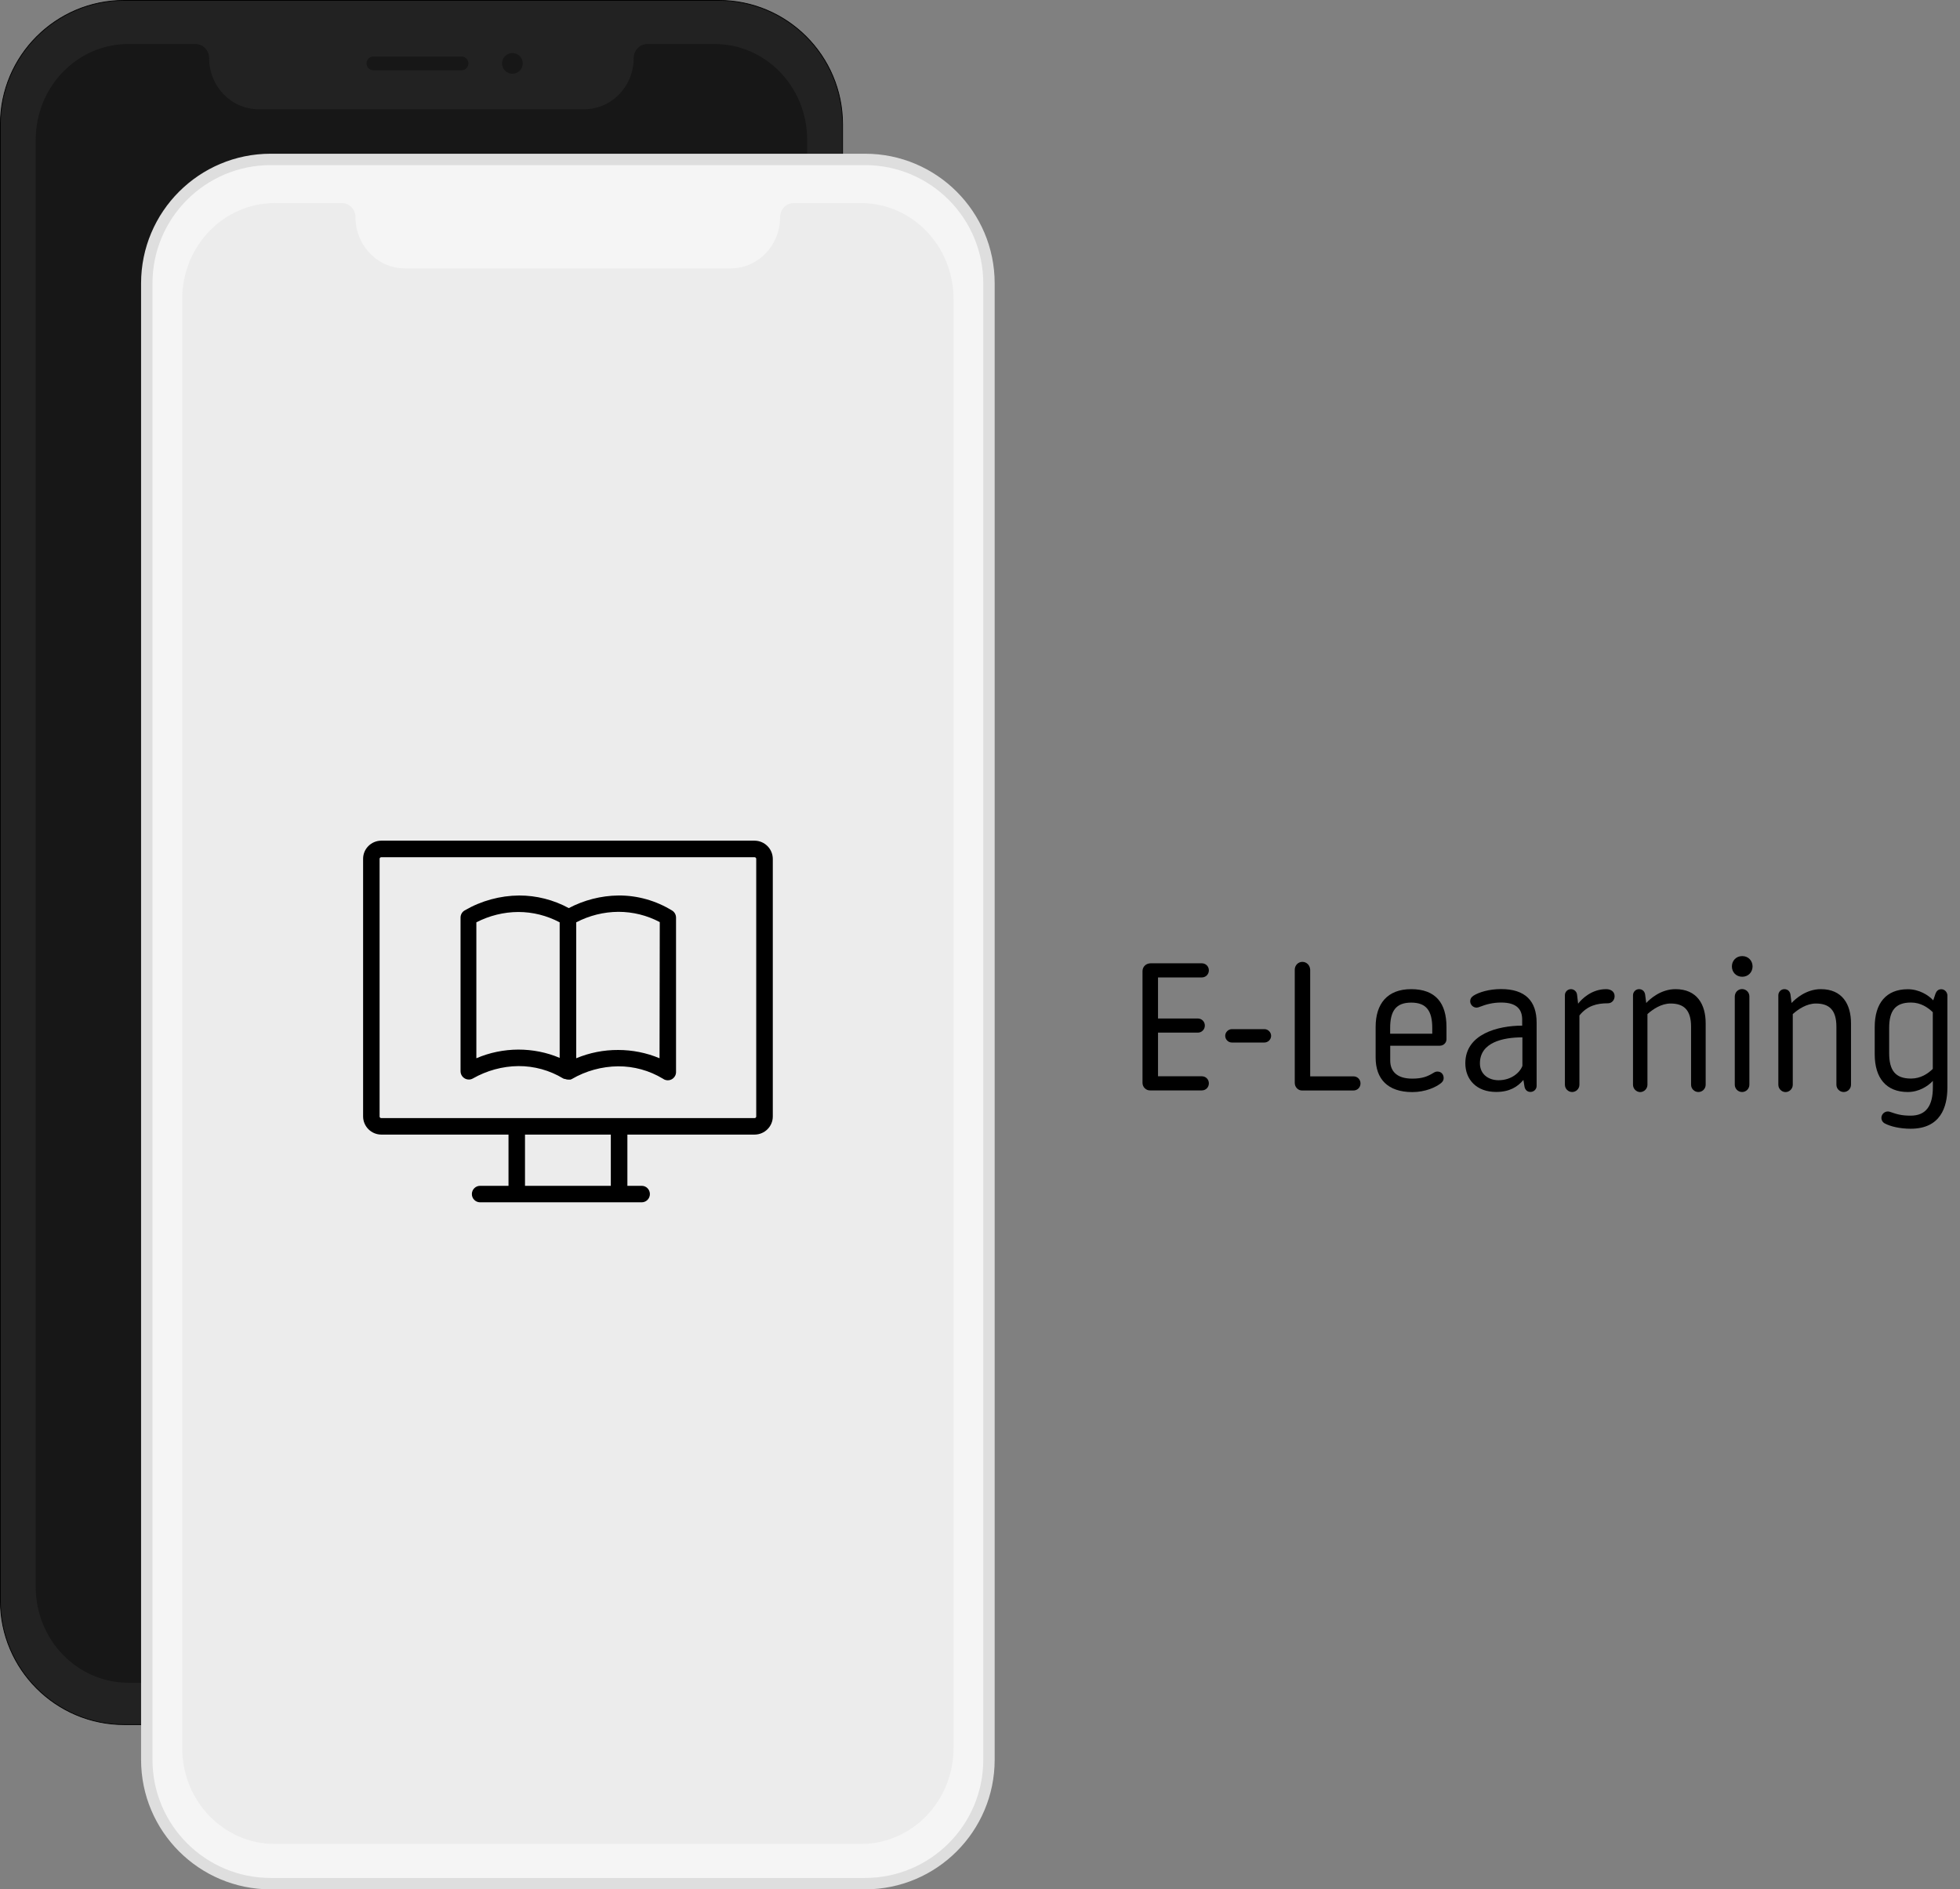
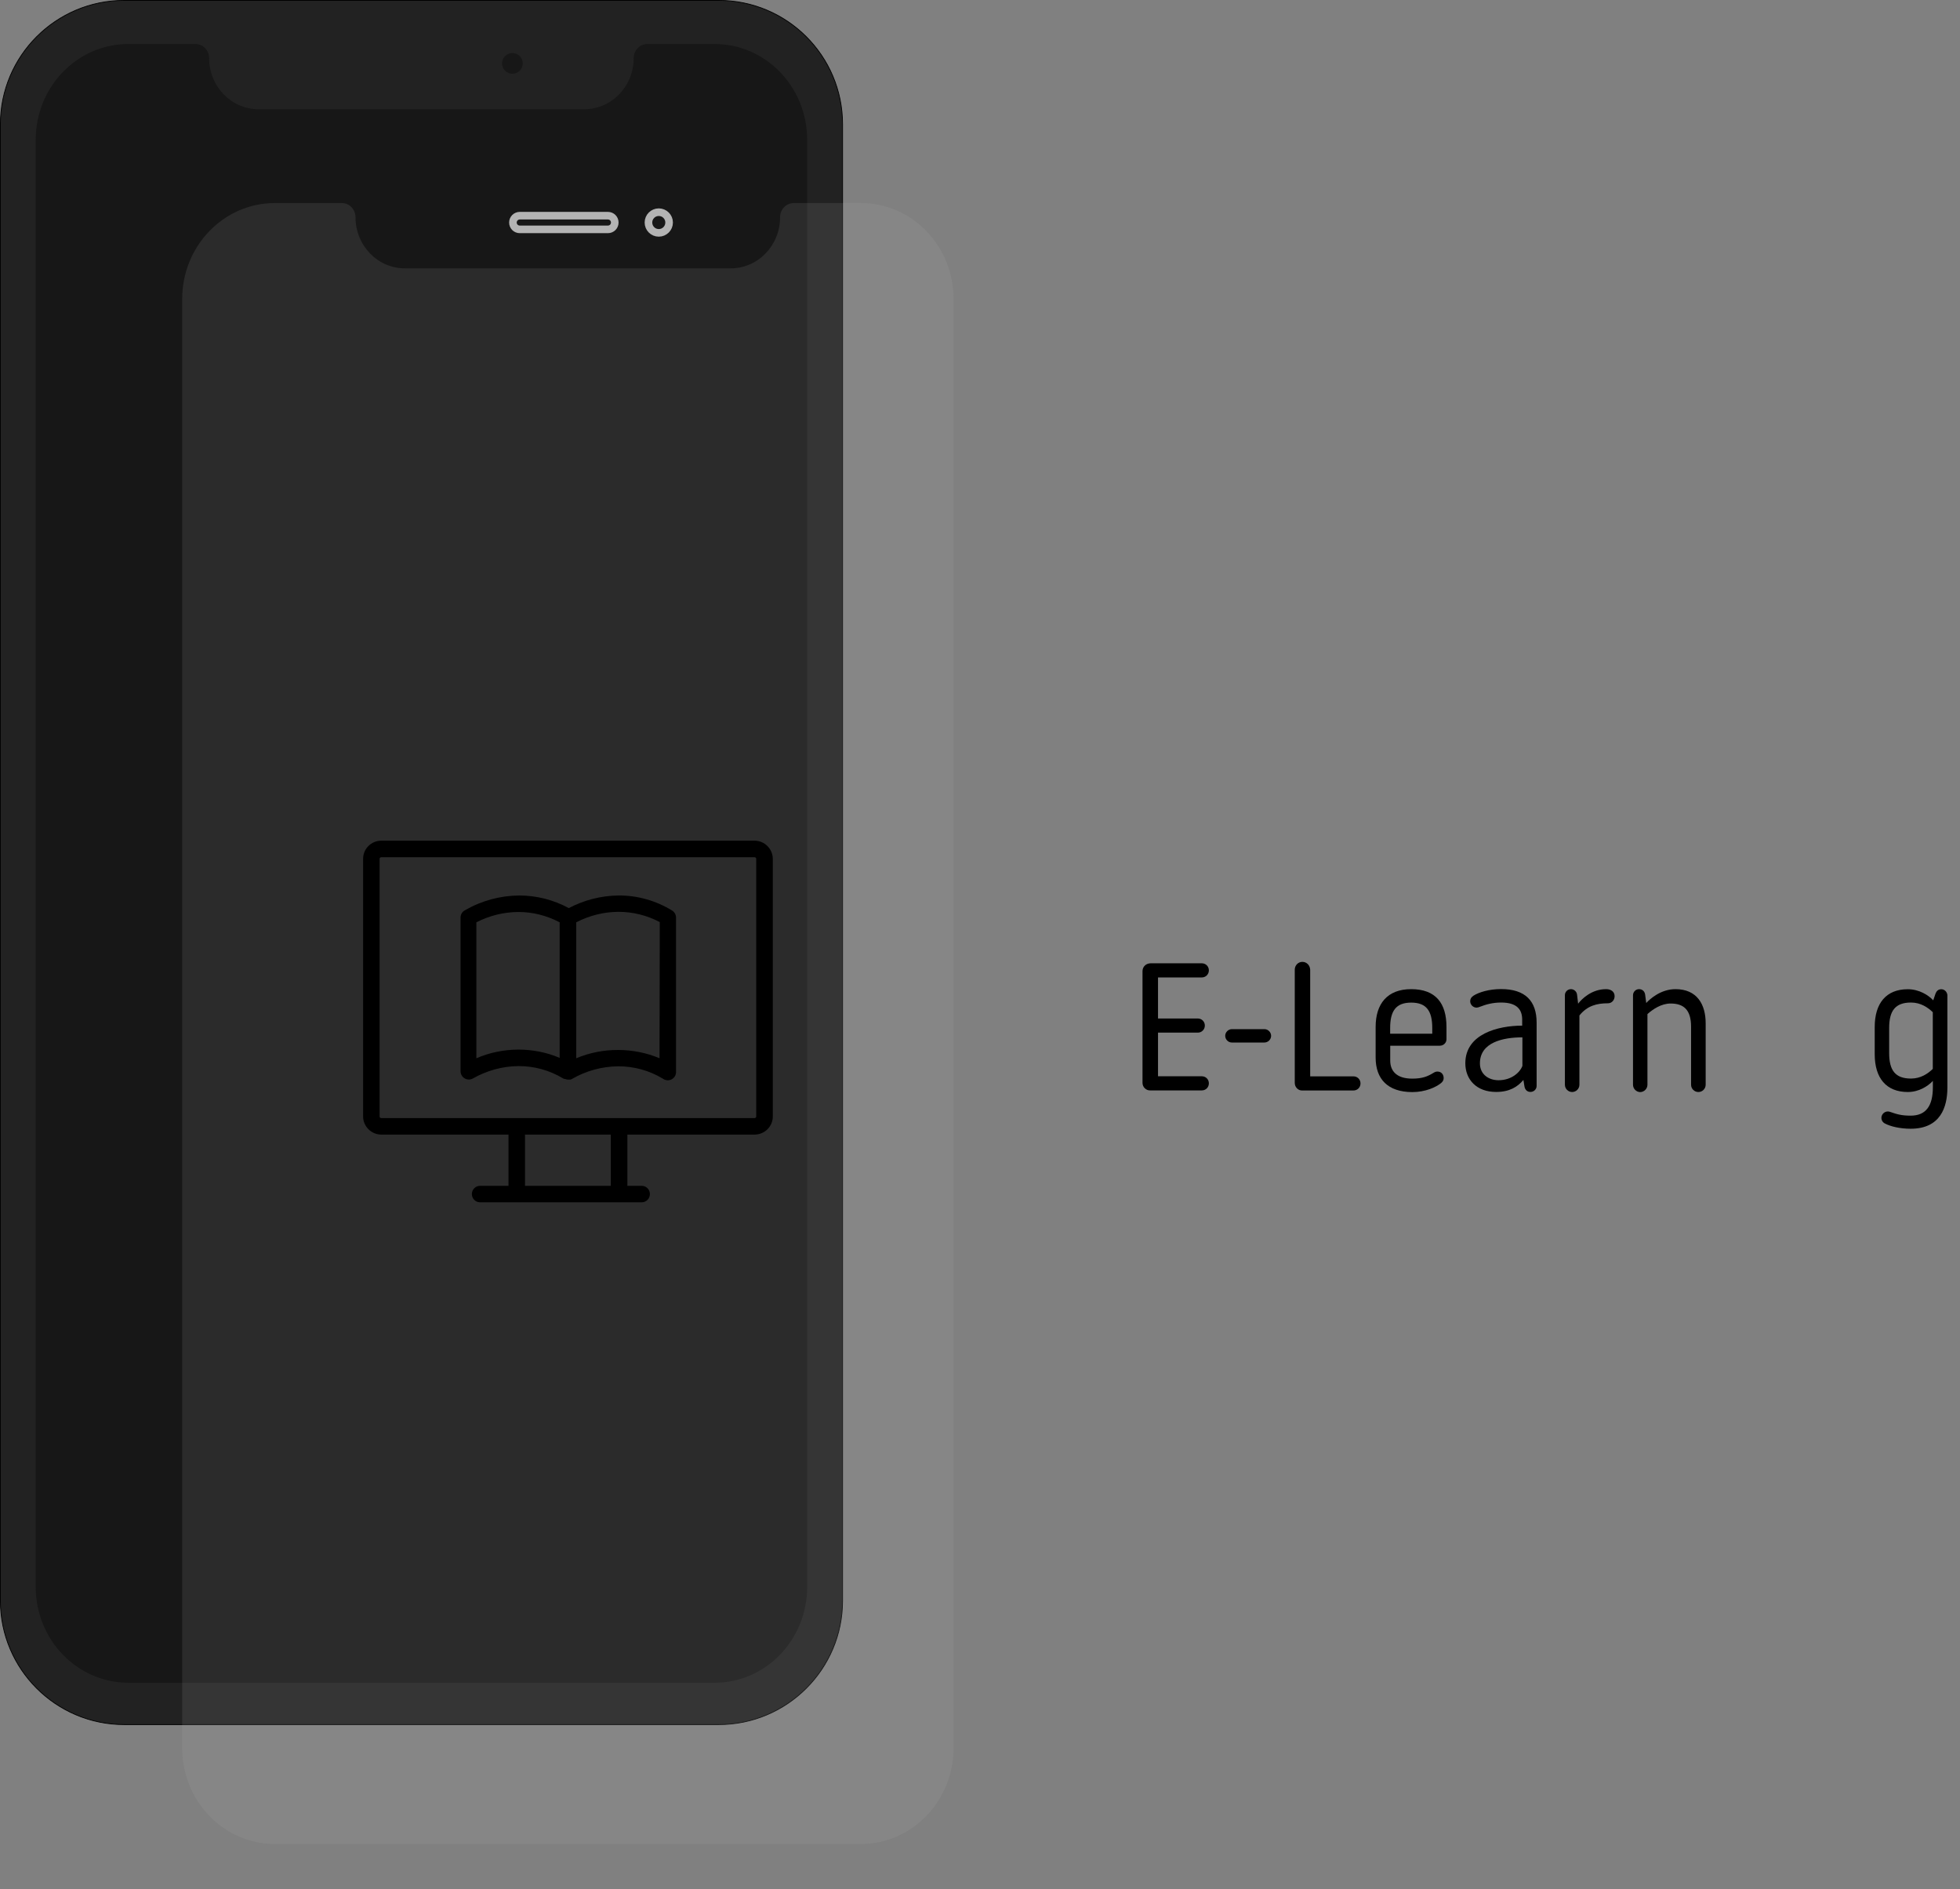
<svg xmlns="http://www.w3.org/2000/svg" version="1.1" id="Layer_1" x="0px" y="0px" viewBox="0 0 2578.6 2485.2" style="enable-background:new 0 0 2578.6 2485.2;" xml:space="preserve">
  <rect x="0" y="0" width="2578.6" height="2485.2" fill="#808080" stroke="none" />
  <style type="text/css">
	.st0{fill:#222222;stroke:#000000;stroke-miterlimit:10;}
	.st1{opacity:0.6;fill:#0F0F0F;enable-background:new    ;}
	.st2{opacity:0.6;fill:none;stroke:#0F0F0F;stroke-width:15;stroke-linecap:round;stroke-miterlimit:10;enable-background:new    ;}
	.st3{fill:none;stroke:#B3B3B3;stroke-width:10;stroke-miterlimit:10;}
	.st4{fill:#F5F5F5;stroke:#DEDEDE;stroke-width:15;stroke-miterlimit:10;}
	.st5{opacity:0.13;fill:#B3B3B3;enable-background:new    ;}
	.st6{enable-background:new    ;}
</style>
  <title>e-learning-apps</title>
  <path class="st0" d="M163.5,0.5h782c90,0,163,73,163,163v1942c0,90-73,163-163,163h-782c-90,0-163-73-163-163v-1942  C0.5,73.5,73.5,0.5,163.5,0.5z" />
-   <path class="st1" d="M491.2,74.4h116c5,0,9,4,9,9l0,0c0,5-4,9-9,9h-116c-5,0-9-4-9-9l0,0C482.2,78.5,486.2,74.4,491.2,74.4z" />
  <circle class="st1" cx="674.1" cy="83.4" r="13.6" />
  <path class="st1" d="M833.7,76.5L833.7,76.5c0-10.3,8.1-18.6,18-18.6h88.4c67.3,0,121.8,56.4,121.8,126v1903.5  c0,69.6-54.6,126-121.8,126H168.9c-67.3,0-121.9-56.4-121.9-126V183.9c0-69.6,54.5-126,121.9-126h88.2c9.9,0,18,8.3,18,18.6l0,0  c0,37.1,29.1,67.2,65,67.2h428.6C804.6,143.7,833.7,113.6,833.7,76.5z" />
-   <line class="st2" x1="296.2" y1="2200.4" x2="812.8" y2="2200.4" />
  <path class="st3" d="M683.8,283.7h116c5,0,9,4,9,9l0,0c0,5-4,9-9,9h-116c-5,0-9-4-9-9l0,0C674.8,287.7,678.9,283.7,683.8,283.7z" />
  <circle class="st3" cx="866.7" cy="292.7" r="13.6" />
-   <path class="st4" d="M356.1,209.7h782c90,0,163,73,163,163v1942c0,90-73,163-163,163h-782c-90,0-163-73-163-163v-1942  C193.1,282.7,266.1,209.7,356.1,209.7z" />
  <path class="st5" d="M1026.3,285.7L1026.3,285.7c0-10.3,8.1-18.6,18-18.6h88.4c67.3,0,121.8,56.5,121.8,126.2v1906  c0,69.7-54.6,126.2-121.8,126.2H361.5c-67.3,0-121.8-56.5-121.8-126.2v-1906c0-69.7,54.6-126.2,121.8-126.2h88.2  c10,0,18,8.4,18,18.6l0,0c0,37.2,29.1,67.3,65,67.3h428.6C997.2,353,1026.3,322.9,1026.3,285.7z" />
  <g class="st6">
    <path d="M1503.1,1424.4v-147c0-5.7,4.5-10.3,10.8-10.3h67.2c5.3,0,9.3,4.1,9.3,9.3s-4.1,9.3-9.3,9.3h-57.6v54h52.3   c5.3,0,9.3,4.1,9.3,9.3s-4.1,9.3-9.3,9.3h-52.3v57.4h57.6c5.3,0,9.3,4.1,9.3,9.3c0,5.3-4.1,9.3-9.3,9.3h-67.9   C1507.7,1434.5,1503.1,1429.9,1503.1,1424.4z" />
    <path d="M1611.9,1362.5c0-4.8,4.1-8.8,8.8-8.8h42.8c4.8,0,8.8,4.1,8.8,8.8c0,4.8-4.1,8.8-8.8,8.8h-42.8   C1616,1371.4,1611.9,1367.3,1611.9,1362.5z" />
    <path d="M1703.4,1424.4v-148.9c0-5.7,4.5-10.3,10-10.3s10,4.3,10.3,10.3v140.3h56.9c5.3,0,9.3,4.1,9.3,9.3c0,5.3-4.1,9.3-9.3,9.3   H1713C1708,1434.5,1703.4,1430.2,1703.4,1424.4z" />
    <path d="M1809.8,1391v-40.2c0-30.4,15.3-49.7,46.8-49.7c32.3,0,46.4,18.6,46.4,49.7v16.3c0,4.5-3.8,8.4-8.8,8.4h-65.2v19.6   c0,12.9,7.6,23.7,28.9,23.7c13.4,0,20.3-2.9,28-7.6c1.9-1.2,3.3-1.7,5.3-1.7c5,0,8.1,3.8,8.1,8.6c0,2.6-1.2,4.8-3.6,6.7   c-6.7,5.3-20.3,11.7-37.8,11.7C1825.8,1436.4,1809.8,1419.4,1809.8,1391z M1884.3,1359.7v-7.4c0-22.5-7.6-33.5-27.7-33.5   s-27.7,11-27.7,33.5v7.4H1884.3z" />
    <path d="M1927.8,1398.6c0-38.7,43.3-49.5,74.8-49.5v-7.9c0-12.9-6.5-22.5-27.7-22.5c-10.8,0-19.8,2.4-28.2,5.7   c-1.2,0.5-2.9,1-4.1,1c-4.5,0-8.4-3.8-8.4-8.4c0-2.9,1.2-5.3,4.5-7.4c6.7-4.3,20.1-8.6,36.1-8.6c32,0,46.8,15.8,46.8,44.2v83.2   c0,4.3-3.6,7.9-8.1,7.9c-4.3,0-7.2-2.9-7.9-7.2l-1.4-8.6c-7.6,9.1-18.2,15.8-35.8,15.8C1942.7,1436.4,1927.8,1420.1,1927.8,1398.6z    M2002.9,1402v-37.5c-25.8,0-55.9,6.7-55.9,34.2c0,14.3,11.2,22.2,24.6,22.2C1988.5,1420.9,1999.8,1410.6,2002.9,1402z" />
    <path d="M2058.8,1426.8V1309c0-4.3,3.6-7.9,7.9-7.9c4.1,0,7.6,3.1,8.1,7.2l1.4,11.9c4.8-6.2,17.7-19.1,36.8-19.1   c6.2,0,11.2,3.1,11.2,9.3c0,5-3.6,9.3-8.8,9.3c-14.8,0-27.2,3.3-37.5,16v91.1c0,5.5-4.5,9.6-9.6,9.6   C2063.1,1436.4,2058.8,1432.1,2058.8,1426.8z" />
    <path d="M2148.4,1426.8v-117.6c0-4.5,3.6-8.1,7.9-8.1c4.8,0,7.6,3.3,8.1,7.4l1.4,10.8c5.3-5.7,19.4-18.2,38.5-18.2   c28.4,0,39.7,20.1,39.7,44.9v80.8c0,5.3-4.3,9.6-9.6,9.6s-9.6-4.3-9.6-9.6v-76.2c0-22.5-9.8-30.6-27-30.6   c-12.2,0-23.4,7.6-30.4,13.9v93c0,5.3-4.5,9.6-9.6,9.6C2152.7,1436.4,2148.4,1432.1,2148.4,1426.8z" />
-     <path d="M2278.5,1271.2c0-7.4,5.5-13.6,13.6-13.6s13.6,6.2,13.6,13.6s-5.5,13.6-13.6,13.6S2278.5,1278.7,2278.5,1271.2z    M2282.3,1426.8v-116.2c0.2-5.5,4.3-9.6,9.6-9.6s9.6,4.3,9.6,9.6v116.2c0,5.3-4.3,9.6-9.6,9.6S2282.3,1432.1,2282.3,1426.8z" />
-     <path d="M2339.6,1426.8v-117.6c0-4.5,3.6-8.1,7.9-8.1c4.8,0,7.6,3.3,8.1,7.4l1.4,10.8c5.3-5.7,19.4-18.2,38.5-18.2   c28.4,0,39.7,20.1,39.7,44.9v80.8c0,5.3-4.3,9.6-9.6,9.6s-9.6-4.3-9.6-9.6v-76.2c0-22.5-9.8-30.6-27-30.6   c-12.2,0-23.4,7.6-30.4,13.9v93c0,5.3-4.5,9.6-9.6,9.6C2343.9,1436.4,2339.6,1432.1,2339.6,1426.8z" />
    <path d="M2480.2,1478c-3.1-1.4-5-4.3-5-7.6c0-4.5,3.8-8.4,8.4-8.4c1.2,0,2.2,0.2,2.9,0.5c9.1,3.1,14.8,5,27.2,5   c20.3,0,29.2-13.1,29.2-37.3v-8.4c-6.5,6.9-18.2,14.6-33,14.6c-28.4,0-43.5-18.4-43.5-49.7v-35.8c0-31.3,15.1-49.7,43.5-49.7   c14.8,0,27,7.6,33.5,14.6l2.9-8.6c1-2.6,2.9-6,7.6-6c4.3,0,7.6,3.3,8.1,7.6v121.9c0,25.6-9.1,54-48.3,54   C2499.3,1484.7,2487.1,1481.6,2480.2,1478z M2542.8,1406v-74.6c-6.5-6.2-15.8-12.7-28.7-12.7c-20.8,0-28.7,11-28.7,33.5v33   c0,22.5,7.9,33.5,28.7,33.5C2527,1418.7,2536.3,1412.3,2542.8,1406z" />
  </g>
  <path d="M992.8,1105.8H501.5c-13.1,0.1-23.8,10.7-23.8,23.8v338.9c0,13.1,10.7,23.8,23.8,23.9h167.5v67.4h-37  c-6-0.2-11,4.5-11.2,10.5c-0.2,6,4.5,11,10.5,11.2c0.2,0,0.4,0,0.7,0h212.5c6-0.2,10.7-5.2,10.5-11.2c-0.2-5.8-4.8-10.4-10.5-10.5  h-19.1v-67.4h167.5c13.1-0.1,23.8-10.7,23.8-23.8v-338.9C1016.6,1116.5,1005.9,1105.9,992.8,1105.8L992.8,1105.8z M803.6,1559.8  H690.7v-67.4h112.9L803.6,1559.8z M994.9,1468.6c0,1.1-0.9,2.1-2.1,2.1H501.5c-1.1,0-2.1-0.9-2.1-2c0,0,0,0,0,0v-339  c0-1.1,0.9-2.1,2.1-2.1h491.3c1.1,0,2.1,0.9,2.1,2.1L994.9,1468.6z" />
  <path d="M884.7,1198c-21.4-13.3-46.1-20.3-71.2-20.1c-22.8,0.3-45.1,6-65.2,16.6c-20-10.9-42.5-16.6-65.2-16.6  c-25.2,0.2-49.9,6.9-71.7,19.6c-3.4,1.9-5.5,5.5-5.5,9.5v202.1c0,6,4.9,10.9,10.9,10.9c1.9,0,3.7-0.5,5.3-1.4  c18.3-10.4,38.9-16.1,59.9-16.3c20.7-0.1,41.1,5.5,58.8,16.2l1.6,0.7h0.9c1.2,0.5,2.6,0.8,3.9,0.9c0.9,0.1,1.7,0.1,2.6,0h0.7  l1.7-0.7c18.5-10.8,39.6-16.6,61-16.8c20.7-0.1,41.1,5.5,58.8,16.2c4.8,3.6,11.6,2.7,15.2-2.1c1.7-2.2,2.4-4.9,2.2-7.6v-202  C889.4,1203.3,887.6,1200,884.7,1198L884.7,1198z M626.7,1392v-178.8c17.1-8.8,36-13.5,55.2-13.6c19,0,37.6,4.7,54.4,13.6v178.3  c-17.2-7.3-35.7-10.9-54.4-10.9C662.9,1380.7,644.1,1384.5,626.7,1392L626.7,1392z M867.7,1392c-17.2-7.2-35.7-10.9-54.4-10.9  c-19-0.1-37.7,3.6-55.2,10.9v-178.8c17.1-8.9,36.1-13.7,55.5-13.8c19,0,37.6,4.6,54.4,13.5L867.7,1392z" />
</svg>